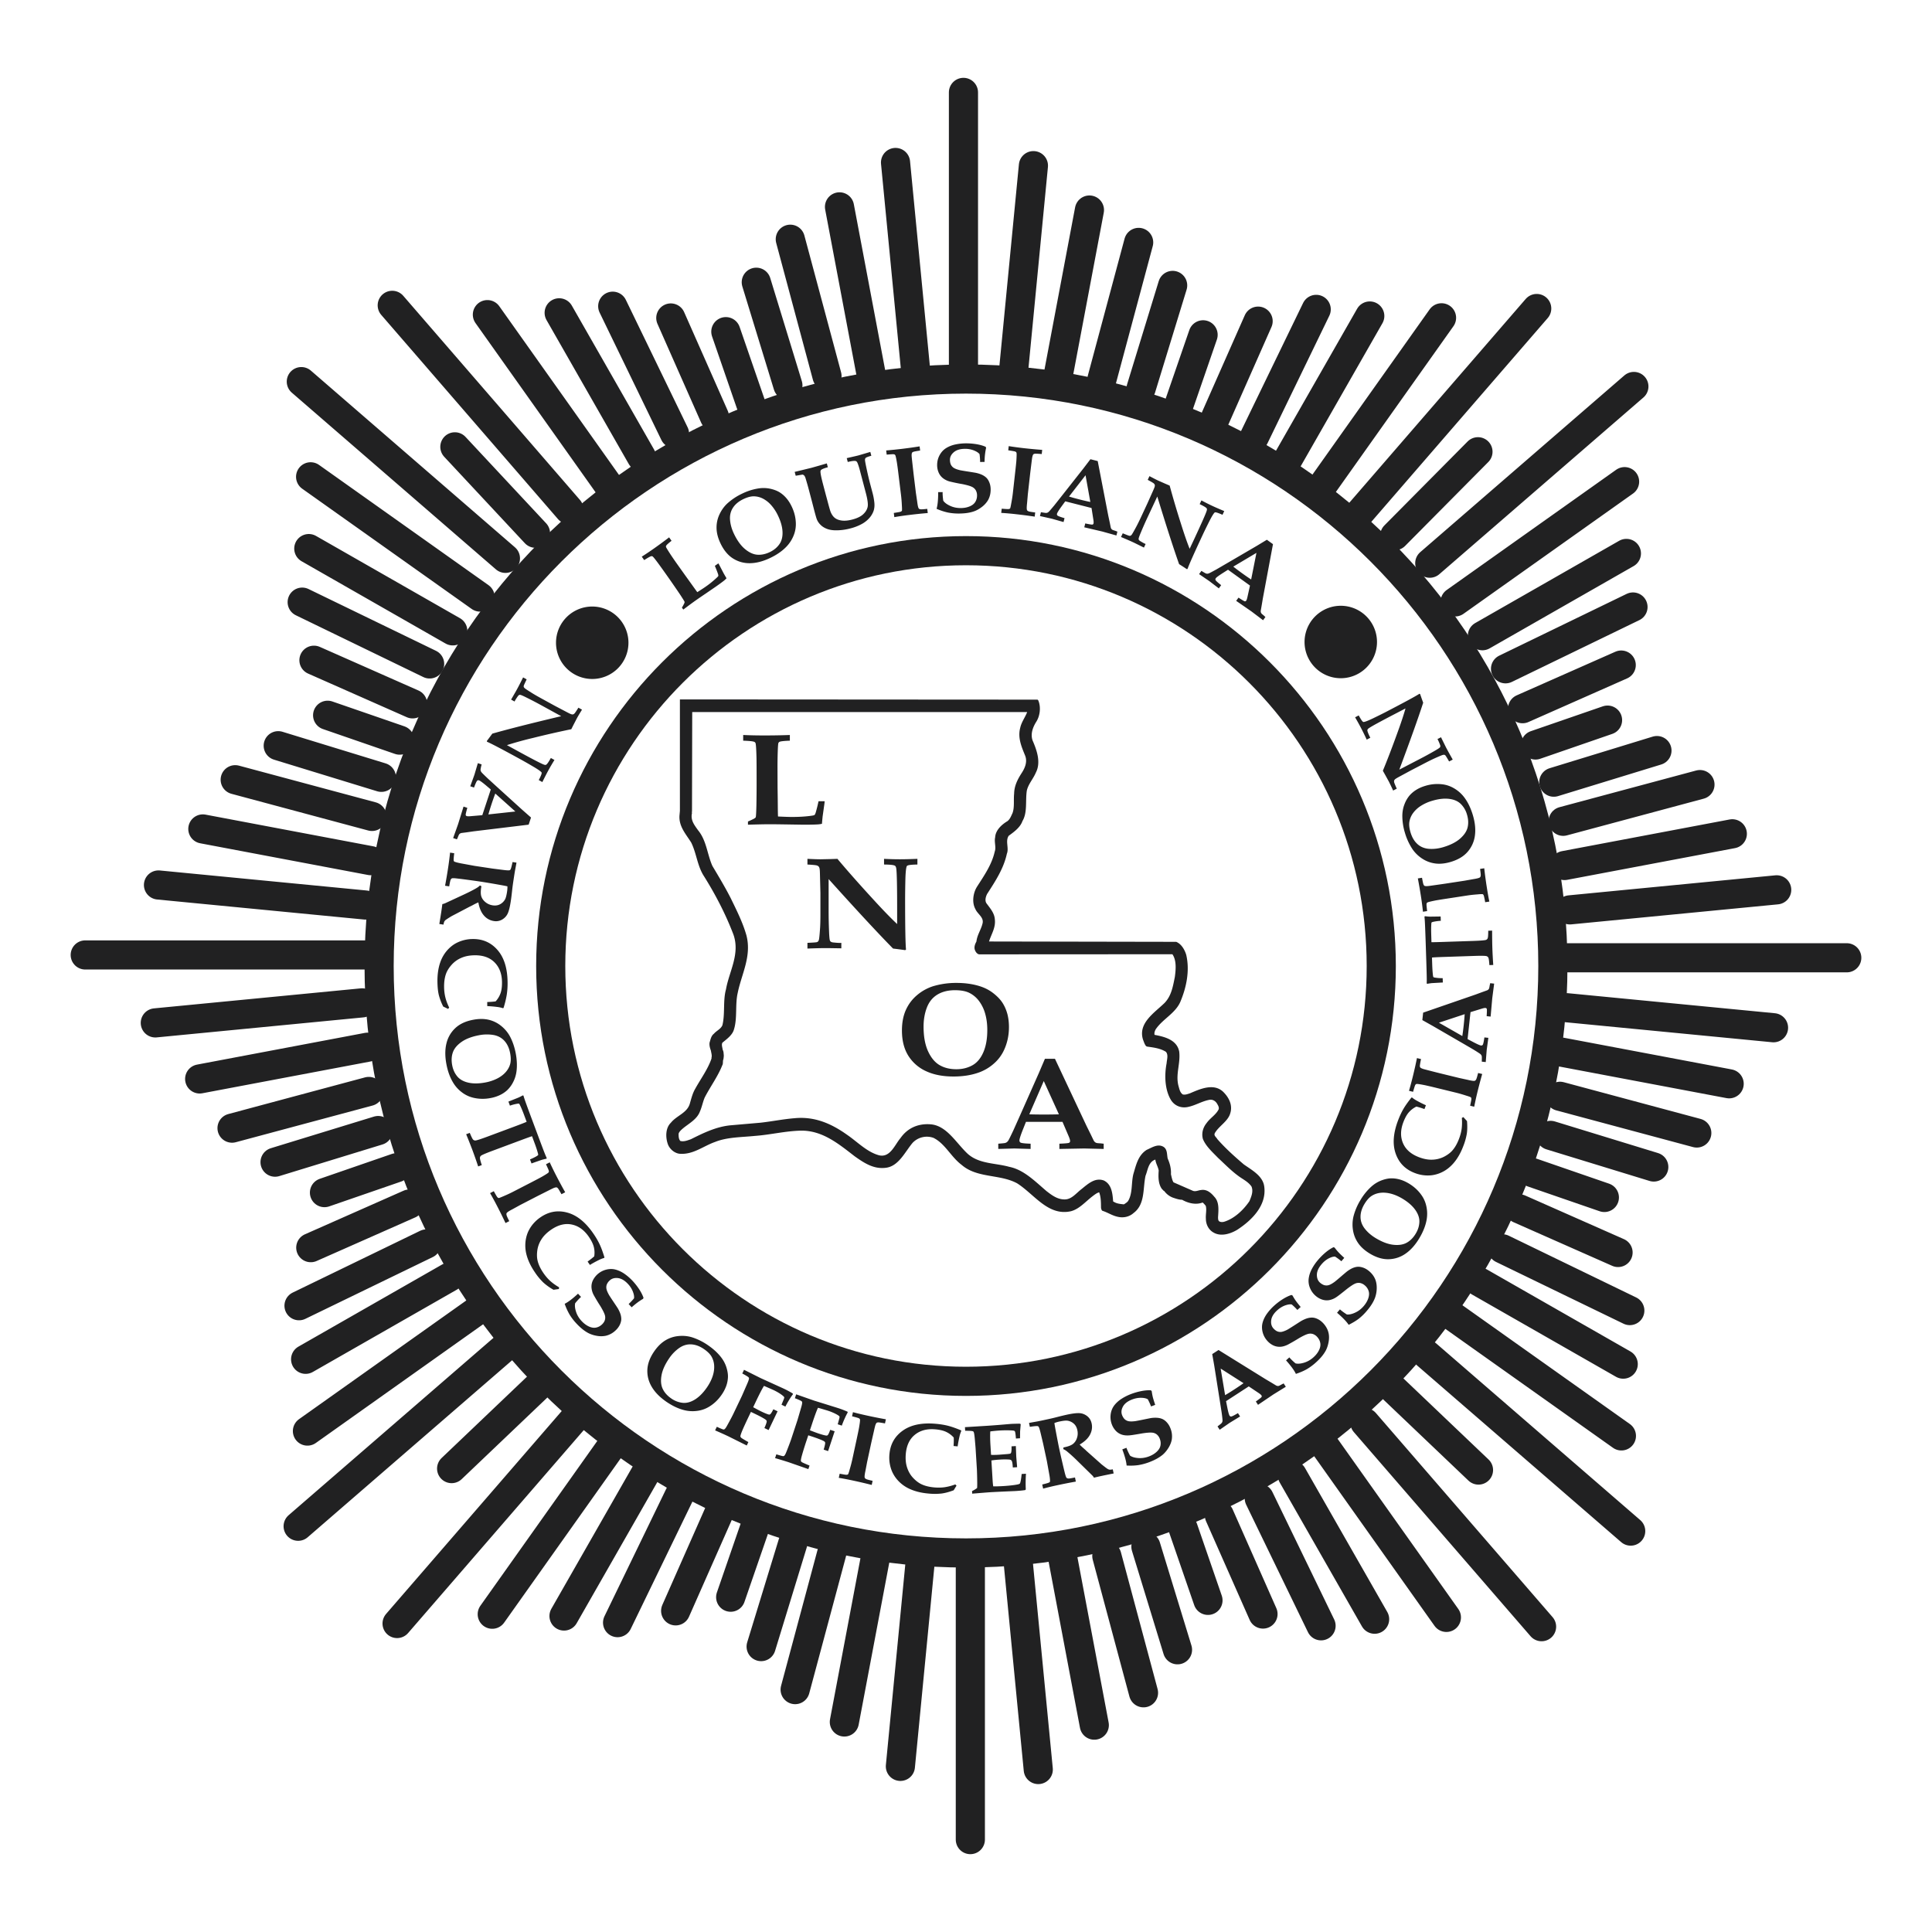
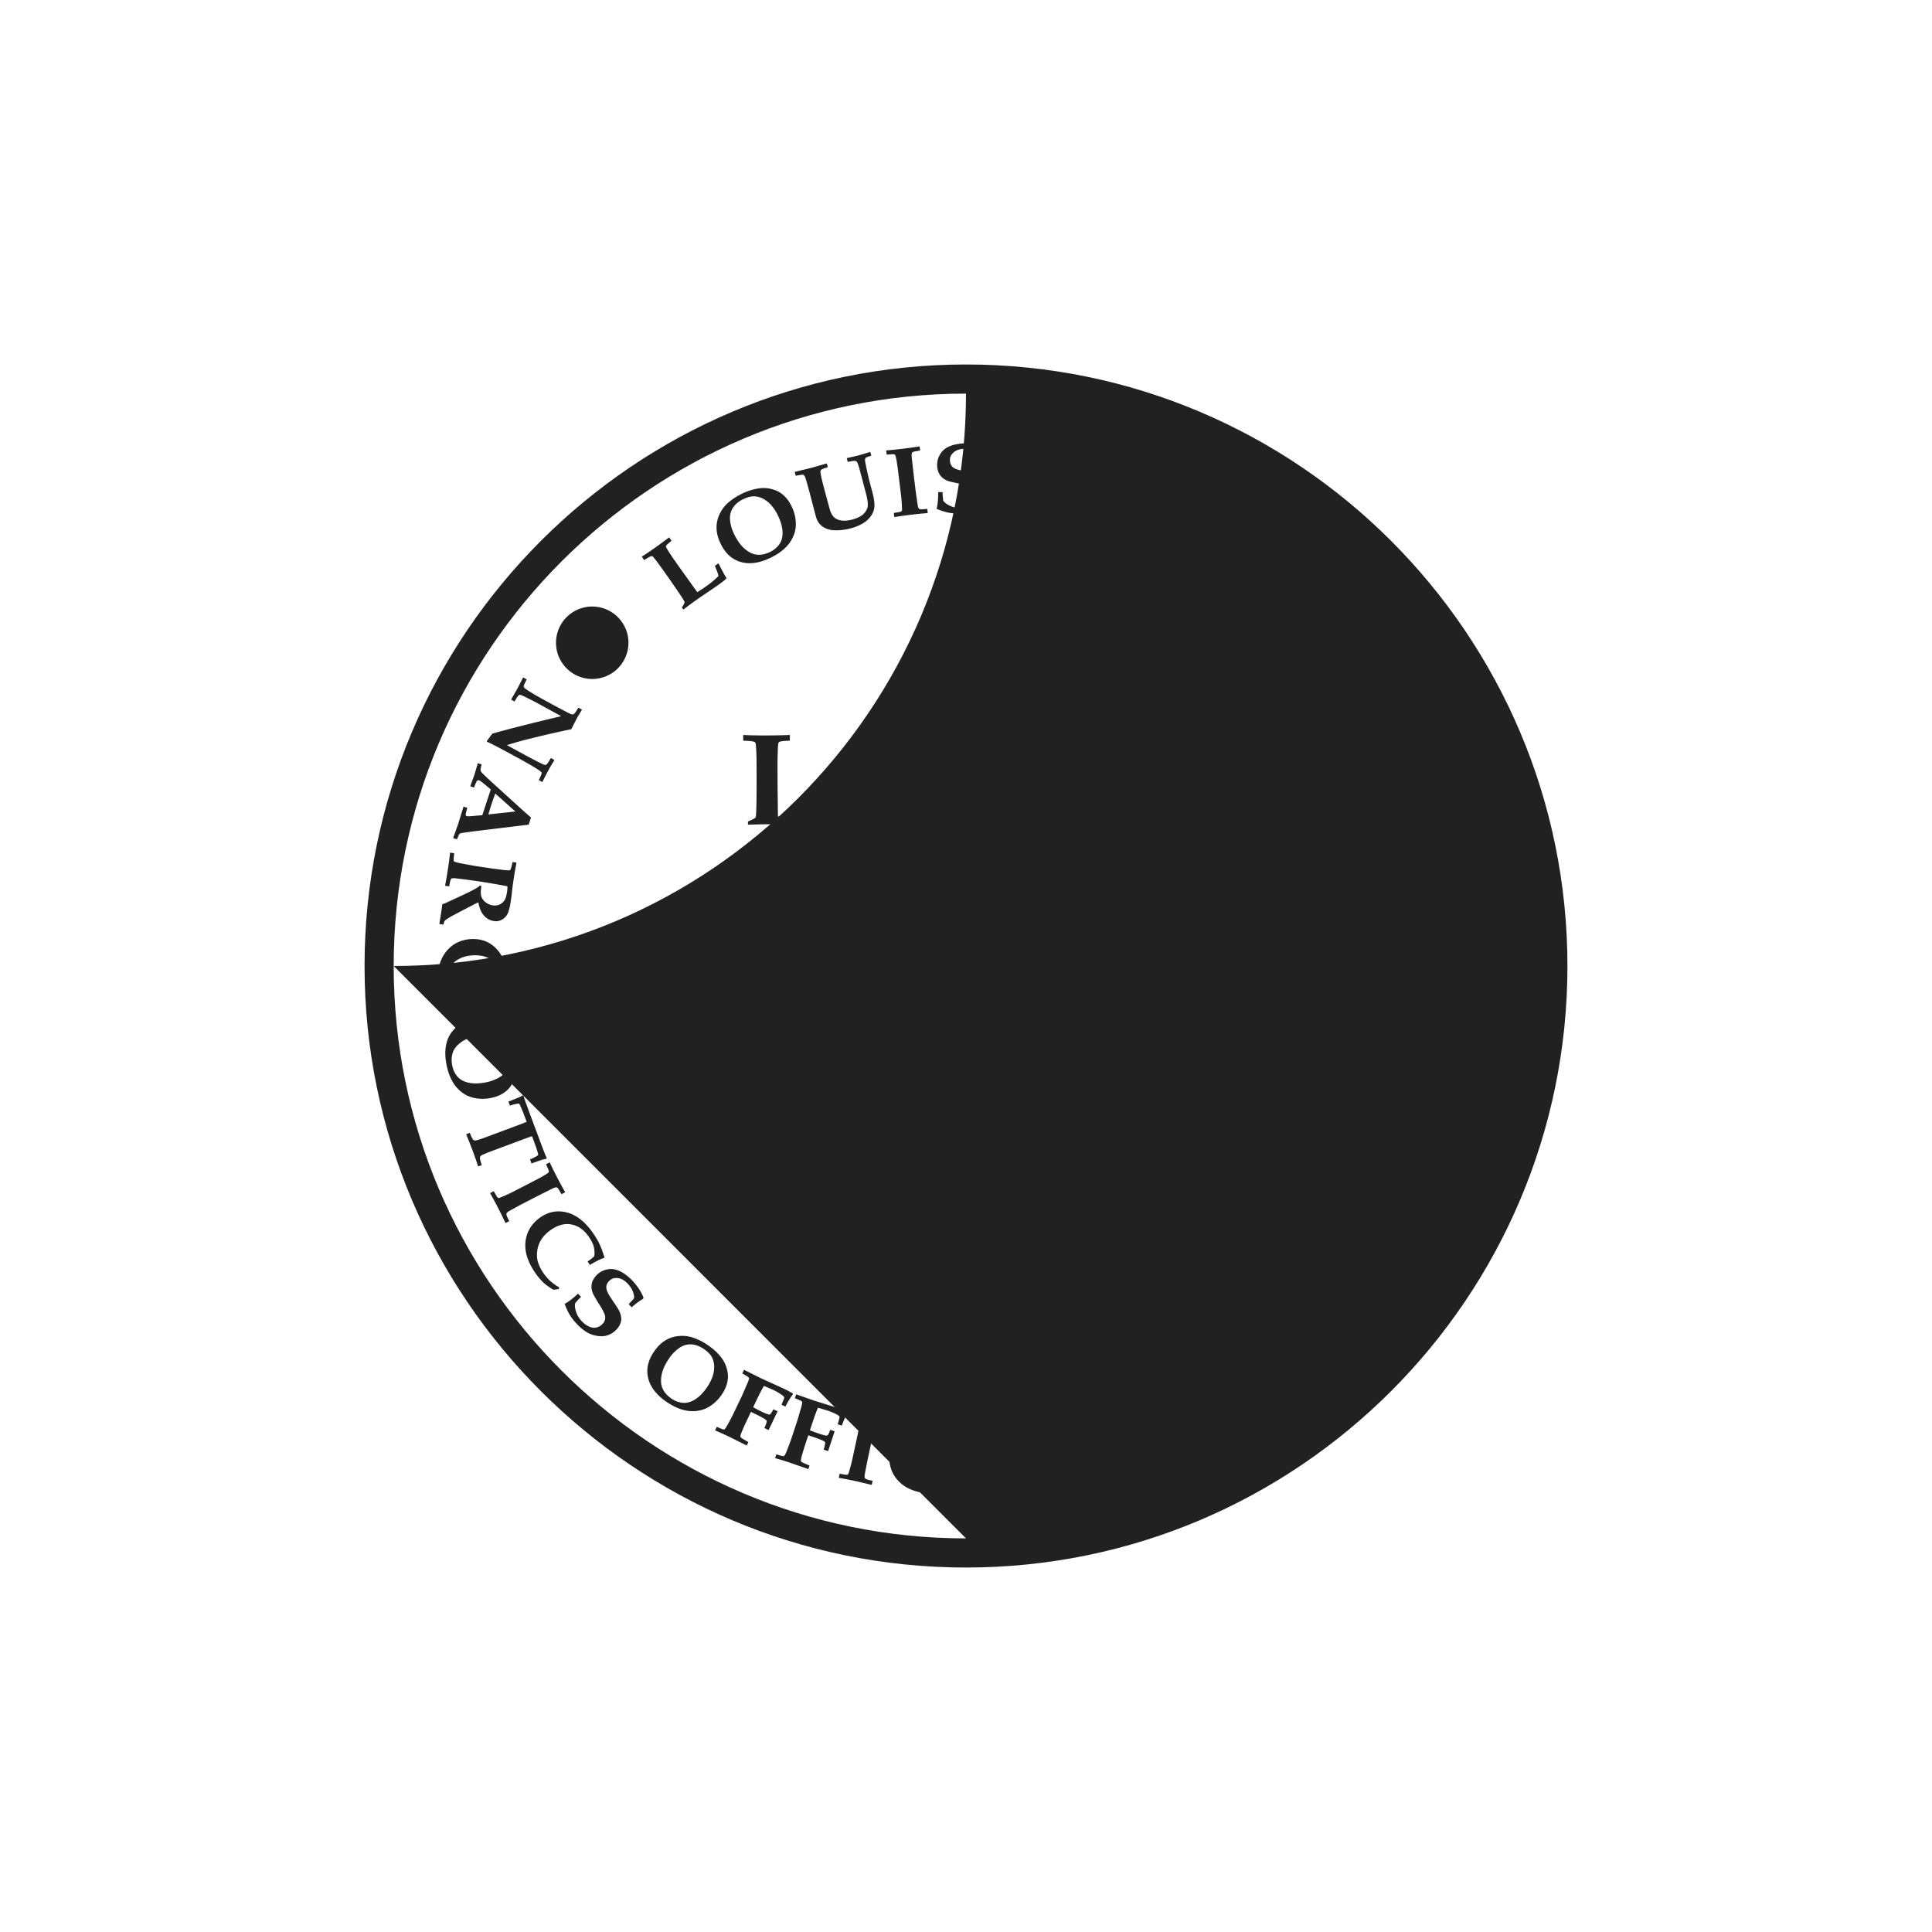
<svg xmlns="http://www.w3.org/2000/svg" width="2500" height="2500" viewBox="0 0 192.756 192.756">
-   <path fill-rule="evenodd" clip-rule="evenodd" fill="#fff" d="M0 0h192.756v192.756H0V0z" />
-   <path d="M96.124 9.219v27.965M83.757 20.639l3.163 16.747m2.427-21.175l1.997 20.64M78.847 23.868l3.662 13.649m-7.055-9.358l3.154 10.292m-6.192-5.362l2.481 7.19m-35.764-9.816l17.63 20.368m-.975-19.621l8.208 14.366M48.627 31.391l11.999 16.912m.506-17.752l6.164 12.717m-.37-11.543l4.352 9.845m37.415-20.615l-3.162 16.748m-2.427-21.176l-1.998 20.641m12.498-12.983l-3.662 13.649m7.054-9.358l-3.154 10.292m6.191-5.363l-2.48 7.19m35.765-9.815l-17.631 20.367m.975-19.62l-8.209 14.366m15.369-14.186L131.826 48.62m-.508-17.753l-6.164 12.718m.369-11.544l-4.35 9.845M96.811 183.537v-27.965m12.367 16.546l-3.162-16.748m-2.428 21.176l-1.998-20.64m12.498 12.984l-3.66-13.649m7.052 9.357l-3.152-10.292m6.192 5.362l-2.48-7.19m35.763 9.816l-17.631-20.366m.974 19.62l-8.209-14.367m15.37 14.186l-11.996-16.913m-.508 17.752l-6.164-12.718m.371 11.544l-4.352-9.845m-37.417 20.615l3.164-16.748m2.427 21.177l1.998-20.642m-12.498 12.984l3.662-13.649m-7.055 9.357l3.152-10.292m-6.191 5.363l2.482-7.19m-35.765 9.816l17.63-20.367m-.975 19.619l8.208-14.366m-15.368 14.187l11.998-16.914m.507 17.753l6.164-12.719m-.37 11.544l4.351-9.844M8.504 95.275h27.961m-16.544 12.371l16.746-3.164m-21.172-2.428l20.637-1.998M23.15 112.555l13.648-3.661m-9.356 7.055l10.29-3.155m-5.36 6.193l7.188-2.482m-9.814 35.769l20.365-17.633m-19.619.976l14.364-8.209m-14.183 15.37l16.91-12m-17.75-.506l12.715-6.165m-11.542.372l9.843-4.353M20.238 82.704l16.746 3.164m-21.172 2.427l20.637 1.998m-12.982-12.5l13.647 3.662M27.759 74.4l10.29 3.154m-5.361-6.192l7.188 2.481m-9.813-35.769l20.364 17.632m-19.618-.974l14.363 8.209M30.99 47.571L47.9 59.569m-17.751.507l12.716 6.165m-11.542-.37l9.843 4.352m143.086 25.335h-27.961m16.543-12.37l-16.744 3.164m21.172 2.427l-20.637 1.999m12.98-12.5l-13.646 3.662m9.355-7.056l-10.291 3.154m5.362-6.192l-7.189 2.482m9.816-35.77L142.648 56.19m19.618-.974l-14.366 8.21m14.186-15.371l-16.912 11.998m17.75.508l-12.717 6.165m11.543-.372l-9.844 4.353m20.612 37.423l-16.746-3.164m21.173-2.428l-20.639-1.998m12.983 12.5l-13.646-3.662m9.355 7.055l-10.291-3.154m5.361 6.193l-7.189-2.481m9.816 35.768l-20.365-17.632m19.619.974l-14.365-8.209m14.184 15.37l-16.91-11.998m17.749-.507l-12.717-6.164m11.544.369l-9.844-4.352m-97.993 17.779l-8.538 8.134m.323-101.941l8.044 8.621m85.545 85.332l8.539 8.133m-.053-101.596l-8.303 8.374" fill="none" stroke="#212122" stroke-width="2.908" stroke-linecap="round" stroke-miterlimit="2.613" />
-   <path d="M96.378 36.364c-33.088 0-60.007 26.922-60.007 60.015 0 33.092 26.919 60.014 60.007 60.014 33.088 0 60.006-26.922 60.006-60.014.001-33.093-26.917-60.015-60.006-60.015zm0 117.121c-31.485 0-57.1-25.618-57.1-57.106 0-31.489 25.615-57.108 57.1-57.108s57.098 25.619 57.098 57.108c.001 31.488-25.613 57.106-57.098 57.106z" fill-rule="evenodd" clip-rule="evenodd" fill="#212122" />
-   <path d="M96.378 53.487c-23.648 0-42.885 19.241-42.885 42.892S72.73 139.27 96.378 139.27c23.647 0 42.885-19.24 42.885-42.891s-19.238-42.892-42.885-42.892zm0 82.873c-22.043 0-39.979-17.936-39.979-39.981 0-22.047 17.935-39.983 39.979-39.983s39.977 17.936 39.977 39.983c0 22.046-17.933 39.981-39.977 39.981z" fill-rule="evenodd" clip-rule="evenodd" fill="#212122" />
-   <path d="M126.131 118.361c-.145-1.057-1.27-1.64-2.037-2.189-.902-.769-1.824-1.593-2.639-2.521-.098-.194-.379-.344-.254-.596.41-.721 1.324-1.179 1.545-1.993.258-.835-.156-1.593-.732-2.154-.957-.872-2.326-.241-3.297.174-.221.067-.453.17-.709.112-.279-.183-.336-.527-.424-.826-.324-1.168.211-2.267.066-3.446-.223-1.193-1.492-1.492-2.459-1.674-.045-.195.021-.378.111-.55.689-1.021 1.936-1.58 2.447-2.715.6-1.41.979-3.105.6-4.722-.156-.515-.488-1.087-1-1.294l-18.674-.034c.221-.723.68-1.364.58-2.211-.045-.643-.479-1.112-.846-1.615-.168-.276-.057-.654.076-.917.812-1.26 1.648-2.521 1.969-4.01.234-.572-.178-1.271.189-1.798.523-.38 1.146-.826 1.369-1.468.512-.859.277-2.027.434-3.036.146-.653.646-1.181.902-1.8.535-1.031.078-2.268-.334-3.218-.223-.677.055-1.352.4-1.891.324-.54.436-1.306.232-1.937-.043-.091-.055-.241-.188-.229l-35.624-.023v11.114l-.043.481c-.068 1.089.645 1.845 1.168 2.681.535 1.077.612 2.348 1.28 3.368 1.169 1.868 2.169 3.804 2.938 5.822.678 1.946-.435 3.677-.746 5.464-.312 1.111-.078 2.45-.357 3.575-.167.39-.577.538-.845.848-.29.229-.334.572-.434.882-.043.287.045.562.133.813.033.24.134.492.045.746H71c-.357 1.075-1.069 2.026-1.626 3.034-.267.448-.39.952-.534 1.445-.244.984-1.312 1.226-1.903 1.959-.545.525-.545 1.443-.312 2.121.167.49.646.903 1.146.974 1.369.124 2.382-.757 3.562-1.171 1.214-.49 2.637-.469 3.984-.606 1.569-.114 3.027-.492 4.619-.526 2.126-.013 3.716 1.306 5.33 2.555.924.653 1.871 1.295 3.072 1.156 1.303-.125 1.936-1.568 2.705-2.485a1.954 1.954 0 0 1 2.091-.505c1.159.572 1.748 1.904 2.805 2.692 1.546 1.353 3.817.906 5.542 1.845 1.713 1.088 3.082 3.288 5.354 2.785.834-.207 1.457-.952 2.158-1.489.211-.16.424-.333.668-.401.188.469.18 1.031.188 1.569.033.104.047.218.135.274.523.161.98.482 1.523.597.559.137 1.158.013 1.58-.366 1.18-.871.924-2.431 1.203-3.726.234-.572.277-1.374.98-1.614.043.391.268.71.334 1.089-.047.653-.047 1.328.311 1.831l.199.208h.035c.234.321.545.55.889.676.289.093.592.206.9.206.582.332 1.359.54 2.049.273.111.094.223.22.312.334.111.4-.023.848.012 1.282 0 .562.266 1.112.777 1.388.736.424 1.684.115 2.338-.275 1.435-.928 2.98-2.431 2.705-4.342zm-1.481 1.488c-.633.929-1.547 1.754-2.537 2.051-.145.035-.322.035-.445-.032-.145-.082-.135-.253-.145-.401.043-.712.145-1.536-.369-2.063-.346-.424-.777-.768-1.324-.676-.268.021-.533.183-.811.08l-1.938-.847c-.143-.229-.189-.539-.256-.804.033-.573-.111-1.088-.324-1.569-.088-.4-.02-.894-.398-1.156-.58-.367-1.18.068-1.693.285-.877.552-1.066 1.537-1.334 2.418-.223.883-.057 1.926-.535 2.704a1.347 1.347 0 0 1-.178.172l-.021-.011c-.055.091-.145.104-.211.16-.289-.035-.658-.057-.934-.217l-.137-.07c-.064-.812-.145-1.718-.934-2.097-.891-.32-1.592.355-2.236.871-.523.401-.957.997-1.625 1.019-.734.023-1.301-.401-1.848-.824-1.17-.997-2.281-2.143-3.729-2.428-1.402-.391-2.994-.275-4.138-1.296-1.159-1.077-2.092-2.829-3.718-2.946-1.202-.09-2.269.346-2.992 1.377-.569.665-1.014 1.959-2.116 1.72-1.223-.321-2.169-1.342-3.227-2.062-1.536-1.092-3.216-1.846-5.242-1.641-1.146.093-2.249.321-3.383.447l-3.027.263c-1.425.149-2.682.769-3.918 1.387-.333.113-.678.264-1.046.173-.177-.185-.177-.471-.177-.722.054-.196.232-.355.389-.494.601-.516 1.436-.917 1.735-1.718.201-.447.29-.951.479-1.399.556-1.087 1.313-2.096 1.758-3.23.102-.16.022-.411.112-.596.021-.172.055-.342.021-.516a.975.975 0 0 0-.101-.445c-.022-.219-.133-.481-.022-.688.446-.368 1.015-.769 1.158-1.342.345-1.111.1-2.476.368-3.621.379-1.878 1.413-3.665.868-5.751-.368-1.294-.979-2.497-1.569-3.712-.556-1.087-1.19-2.143-1.825-3.208-.522-1.168-.579-2.533-1.434-3.564-.346-.492-.747-.974-.612-1.65.022-.057-.023-.149.011-.216l.022-9.923h33.419c-.201.527-.568.997-.691 1.558-.277 1.019.146 1.948.49 2.795.244.631-.033 1.25-.355 1.742-.4.618-.734 1.271-.746 2.051-.068.642.055 1.363-.166 1.949-.135.274-.234.583-.502.791-.578.344-1.189.904-1.225 1.616-.111.49.123.973-.045 1.431-.289 1.283-1.045 2.371-1.758 3.482-.389.608-.544 1.571-.166 2.247.211.505.891.825.701 1.467-.154.609-.535 1.124-.6 1.765-.125.229-.248.514-.168.8.066.207.211.437.434.481l19.285-.011c.424.607.346 1.523.244 2.269-.189.927-.334 1.868-1.023 2.589-1.012.986-2.658 2.005-2.158 3.644.09.229.154.47.311.664l.102.048c.654.09 1.314.171 1.869.515.279.297.1.791.078 1.145-.234 1.216-.178 2.637.424 3.654.389.632 1.09.873 1.791.689.701-.16 1.312-.55 2.037-.689.334-.067.633.106.801.415.088.147.189.321.145.515-.258.551-.846.87-1.201 1.376-.357.434-.535 1.008-.379 1.591.289.724.936 1.296 1.514 1.892.656.607 1.289 1.261 1.99 1.776.445.344.98.571 1.338 1.066.222.489-.014 1.038-.202 1.485z" fill-rule="evenodd" clip-rule="evenodd" fill="#212122" />
+   <path d="M96.378 36.364c-33.088 0-60.007 26.922-60.007 60.015 0 33.092 26.919 60.014 60.007 60.014 33.088 0 60.006-26.922 60.006-60.014.001-33.093-26.917-60.015-60.006-60.015zm0 117.121c-31.485 0-57.1-25.618-57.1-57.106 0-31.489 25.615-57.108 57.1-57.108c.001 31.488-25.613 57.106-57.098 57.106z" fill-rule="evenodd" clip-rule="evenodd" fill="#212122" />
  <path d="M74.624 82.281v-.321c.129-.049.31-.131.543-.249a.745.745 0 0 0 .201-.132.12.12 0 0 0 .037-.066c.025-.107.045-.488.061-1.142a112.5 112.5 0 0 0 .021-2.358c0-1.352-.004-2.184-.014-2.497-.021-.806-.052-1.265-.096-1.377a.204.204 0 0 0-.11-.117c-.111-.063-.485-.104-1.119-.124v-.568c.621.031 1.33.046 2.127.046.889 0 1.732-.015 2.529-.046v.568c-.559.021-.901.057-1.024.11a.257.257 0 0 0-.119.127c-.025.057-.046.319-.063.788a46.105 46.105 0 0 0-.026 1.779l.006 1.853c.01.611.019 1.216.023 1.816s.013.964.022 1.091c.667.031 1.121.046 1.362.046.734 0 1.375-.039 1.92-.114.198-.025.317-.052.355-.082.039-.029.079-.108.123-.237.096-.33.191-.71.283-1.134h.613c-.014.123-.022.193-.022.213l-.183 1.301c-.041.406-.062.651-.067.735a2.497 2.497 0 0 1-.423.062c-.298.019-.759.028-1.383.028-.087 0-.659-.008-1.718-.026-.804-.012-1.363-.019-1.68-.019-.479.001-1.204.015-2.179.046zM80.559 94.068c.549-.023.863-.047.942-.069a.325.325 0 0 0 .129-.084.504.504 0 0 0 .087-.229c.031-.164.067-.555.107-1.173.02-.35.029-.807.029-1.37v-2.045l-.046-1.85c-.004-.309-.019-.509-.041-.601a.435.435 0 0 0-.101-.208.475.475 0 0 0-.218-.104c-.103-.026-.398-.052-.889-.081v-.567c.598.03 1.037.044 1.32.044l1.022-.022.65-.022c.963 1.148 2.13 2.47 3.502 3.965.986 1.083 1.806 1.93 2.456 2.54V90.72c0-2.287-.028-3.632-.084-4.039-.019-.154-.061-.254-.126-.3-.108-.08-.473-.122-1.097-.127v-.567c.571.03 1.095.044 1.571.044.454 0 1.041-.014 1.758-.044v.567c-.562.01-.896.047-1.002.112a.151.151 0 0 0-.076.098c-.068.21-.111.695-.126 1.454a95.322 95.322 0 0 0-.023 1.676c0 2.83.031 4.544.09 5.147l-.09.055c-.394-.057-.795-.11-1.203-.158-1.511-1.537-3.654-3.849-6.428-6.932v3.171c0 .658.014 1.345.044 2.059.019.495.047.792.085.895.019.052.05.093.095.126a.516.516 0 0 0 .235.071c.305.033.527.048.668.048.028 0 .075-.001.141-.007v.545c-.891-.014-1.399-.022-1.521-.022-.458 0-1.079.015-1.861.046v-.57h.001zM89.987 102.809c0-.783.13-1.465.391-2.043.26-.58.631-1.071 1.113-1.478a4.68 4.68 0 0 1 1.576-.884 7.972 7.972 0 0 1 2.377-.338c.853 0 1.627.11 2.321.331.516.164.973.403 1.367.718.396.314.699.636.904.964.207.329.361.689.469 1.084.104.394.158.828.158 1.301 0 .803-.154 1.546-.459 2.23a3.995 3.995 0 0 1-.988 1.369c-.432.396-.926.7-1.479.912-.76.285-1.627.428-2.603.428-1.055 0-1.962-.173-2.718-.521a4.068 4.068 0 0 1-1.784-1.537c-.429-.678-.645-1.522-.645-2.536zm2.158-.387c0 .994.15 1.816.451 2.469.301.651.687 1.112 1.156 1.381.471.271 1.025.405 1.665.405.592 0 1.122-.13 1.59-.387.467-.258.834-.69 1.1-1.301s.396-1.351.396-2.224c0-.594-.07-1.14-.213-1.634a3.822 3.822 0 0 0-.619-1.267 2.71 2.71 0 0 0-.948-.798c-.363-.183-.847-.273-1.448-.273-.686 0-1.271.146-1.752.439-.481.292-.832.725-1.05 1.297s-.328 1.204-.328 1.893zM99.598 114.629v-.523c.379-.028.604-.052.676-.069a.537.537 0 0 0 .188-.089.732.732 0 0 0 .158-.188c.053-.088.213-.412.48-.977.121-.267.354-.791.701-1.568l1.834-4.133.619-1.449h.998l3.145 6.686.436.881.281.584a.658.658 0 0 0 .135.168c.043.033.09.059.145.078s.191.033.412.042c.07.011.172.021.309.035v.523l-1.953-.046-2.467.046v-.523c.566-.022.887-.052.959-.086a.182.182 0 0 0 .109-.178c0-.107-.055-.281-.16-.523l-.598-1.394h-3.643l-.303.76c-.232.584-.35.949-.35 1.094 0 .097.037.17.111.216.111.056.445.093 1.004.111v.523l-1.619-.046-1.607.045zm3.095-3.453c.441.015.941.021 1.502.021.541 0 1.025-.007 1.453-.021l-1.51-3.321-1.445 3.321zM52.546 67.78c-.182.373-.281.588-.294.649a.226.226 0 0 0 .009.116c.011.036.052.083.12.142.099.077.345.238.742.485.224.139.522.31.893.513l1.351.741 1.234.648c.204.108.342.171.411.189.07.019.128.022.173.009s.095-.048.148-.106c.055-.059.179-.246.375-.56l.359.196c-.233.379-.401.661-.501.844l-.351.676-.217.432a94.352 94.352 0 0 0-3.868.882 34.787 34.787 0 0 0-2.553.706l.969.531c1.507.826 2.404 1.292 2.692 1.402.108.044.189.053.244.026.092-.042.25-.269.477-.676l.359.197c-.226.365-.424.704-.596 1.017-.166.303-.37.699-.611 1.188l-.359-.198c.198-.377.295-.614.291-.707a.111.111 0 0 0-.037-.087c-.112-.121-.415-.326-.908-.612a46.204 46.204 0 0 0-1.093-.625c-1.864-1.021-3.006-1.621-3.424-1.797l-.003-.08c.18-.236.36-.479.54-.725 1.555-.444 3.846-1.024 6.872-1.743l-2.09-1.145a36.055 36.055 0 0 0-1.373-.713c-.333-.167-.539-.257-.62-.269-.042-.007-.081 0-.118.018s-.081.061-.131.129a5.415 5.415 0 0 0-.273.422c-.01.018-.024.049-.044.095l-.349-.191c.334-.578.523-.906.565-.986.164-.298.375-.707.633-1.228l.356.195zM47.676 76.141l.377.125a4.844 4.844 0 0 0-.109.498.418.418 0 0 0 .02.153.547.547 0 0 0 .098.157c.048.059.242.25.579.571l.949.868 2.505 2.272.885.78-.236.711-5.486.665-.727.104-.48.062a.479.479 0 0 0-.151.054.373.373 0 0 0-.089.084 1.543 1.543 0 0 0-.127.283l-.097.212-.378-.125.491-1.378.547-1.764.378.125c-.118.409-.171.643-.162.702.006.061.04.101.101.12.077.026.213.029.412.009l1.143-.098.847-2.566-.473-.4c-.365-.305-.598-.475-.701-.509-.07-.022-.131-.013-.182.029-.066.067-.171.297-.316.688l-.377-.125.414-1.145.345-1.162zm1.739 3.03a25.875 25.875 0 0 0-.689 2.084l2.692-.291-2.003-1.793zM51.137 86.006l.393.059c-.012.08-.063.356-.153.829-.04.231-.09.561-.155.988-.055.365-.097.678-.125.94-.046.434-.09.791-.133 1.072-.082.545-.179.948-.291 1.208s-.293.469-.546.626a1.227 1.227 0 0 1-.861.163 1.604 1.604 0 0 1-.981-.546c-.274-.309-.461-.746-.559-1.314a6.07 6.07 0 0 0-.479.23 5.109 5.109 0 0 1-.395.201l-1.22.641-.529.276a9.132 9.132 0 0 0-.626.395.575.575 0 0 0-.142.155c-.03.051-.06.158-.088.321l-.415-.063c.087-.532.149-.919.186-1.159.042-.278.08-.554.114-.829.072-.007.167-.035.285-.085l1.848-.858c.529-.246.947-.46 1.255-.64.156-.091.277-.182.362-.275l.147.081c-.074.415-.08.734-.023.959.059.225.192.427.402.607.209.181.458.292.746.338.292.043.545.003.761-.121.215-.123.379-.292.489-.505.07-.138.134-.394.19-.768.024-.167.035-.332.031-.5-.112-.03-.365-.079-.761-.15a91.24 91.24 0 0 0-1.79-.303 96.543 96.543 0 0 0-1.515-.213 45.017 45.017 0 0 0-1.115-.137c-.179-.018-.297-.015-.354.004a.22.22 0 0 0-.078.058.439.439 0 0 0-.075.143 5.302 5.302 0 0 0-.117.599l-.415-.062c.111-.59.213-1.188.305-1.796.082-.542.146-1.045.193-1.509l.415.062c-.049.396-.066.632-.054.709.001.042.011.074.032.097a.298.298 0 0 0 .125.064c.122.042.306.088.554.137l1.375.253 1.76.265 1.003.128c.396.053.637.067.722.045a.175.175 0 0 0 .091-.067c.053-.075.121-.327.211-.753zM44.708 100.659l-.487-.235a5.632 5.632 0 0 1-.446-1.174c-.081-.349-.124-.783-.132-1.305-.008-.742.09-1.4.297-1.975a3.6 3.6 0 0 1 .671-1.149c.281-.315.585-.559.913-.731a3.572 3.572 0 0 1 1.636-.403c1.008-.013 1.835.354 2.483 1.101.647.746.98 1.808.998 3.185a7.56 7.56 0 0 1-.082 1.275 9.749 9.749 0 0 1-.32 1.314l-.063.027a2.706 2.706 0 0 0-.56-.123 10.35 10.35 0 0 0-1.001-.085l-.005-.408c.351-.012.631-.035.84-.067.217-.237.378-.503.484-.796.107-.295.156-.668.151-1.122-.01-.822-.255-1.477-.736-1.965-.481-.487-1.147-.725-1.997-.714-.516.006-.965.095-1.347.266a2.716 2.716 0 0 0-.942.677c-.248.278-.428.56-.541.841-.149.383-.221.847-.214 1.388.004.357.046.694.122 1.012.075.317.204.663.384 1.034l-.106.132zM47.204 101.744c.576-.11 1.096-.109 1.56.001a3.08 3.08 0 0 1 1.242.615c.367.299.656.644.869 1.037.268.502.461 1.07.582 1.701.118.629.144 1.214.079 1.755-.05.402-.162.771-.338 1.105a2.952 2.952 0 0 1-.584.8 2.933 2.933 0 0 1-.733.495 3.698 3.698 0 0 1-.936.299 4.072 4.072 0 0 1-1.705-.026 3.007 3.007 0 0 1-1.146-.536 3.397 3.397 0 0 1-.877-.964c-.317-.519-.543-1.137-.679-1.854-.146-.778-.146-1.469.005-2.074a3.032 3.032 0 0 1 .884-1.525c.438-.412 1.031-.689 1.777-.829zm.586 1.541c-.731.139-1.316.363-1.753.675-.439.311-.725.658-.857 1.04-.133.383-.155.809-.066 1.277.082.435.25.806.504 1.113.255.308.625.515 1.11.625.486.11 1.049.104 1.692-.017a4.369 4.369 0 0 0 1.173-.386c.344-.174.625-.384.846-.63.22-.244.371-.513.456-.807.084-.293.085-.66.001-1.101-.095-.504-.284-.912-.567-1.225-.281-.312-.65-.509-1.101-.59a4.085 4.085 0 0 0-1.438.026zM46.508 113.163l.361-.135c.161.389.271.613.335.674a.31.31 0 0 0 .235.084c.142-.013.536-.141 1.185-.382l2.692-1.003c.734-.273 1.141-.434 1.226-.48l-.263-.705c-.132-.354-.26-.662-.383-.921-.051-.105-.084-.163-.104-.175-.028-.015-.089-.015-.18 0-.229.036-.473.1-.737.19l-.15-.404c.61-.242.954-.38 1.027-.411.129-.06.266-.129.412-.21l.061.027c.046.158.099.325.162.501.098.284.297.829.597 1.634l.742 1.988c.309.827.517 1.379.629 1.656.059.149.122.299.192.45l-.026.065a5.01 5.01 0 0 0-.504.125 65.81 65.81 0 0 0-.989.347l-.15-.404c.231-.094.448-.198.648-.315.1-.06.155-.104.17-.136a.448.448 0 0 0-.031-.169c-.073-.28-.181-.609-.322-.987l-.263-.707c-.108.03-.522.179-1.239.446l-2.691 1.003c-.648.242-1.032.404-1.151.49a.29.29 0 0 0-.116.211c-.01.089.052.334.185.732l-.361.134a50.845 50.845 0 0 0-.567-1.618 52.794 52.794 0 0 0-.632-1.595zM56.39 118.953l-.373.193c-.177-.318-.287-.505-.331-.56s-.082-.09-.113-.105a.18.18 0 0 0-.099-.018.998.998 0 0 0-.3.096c-.078.033-.217.103-.42.205l-1.139.573-1.712.884-.772.424c-.293.15-.475.264-.546.342a.183.183 0 0 0-.059.109.477.477 0 0 0 .022.168c.019.07.105.261.261.569l-.374.192a47.74 47.74 0 0 0-.815-1.653c-.259-.504-.503-.95-.726-1.334l.372-.192c.181.323.286.509.322.554.047.062.085.097.116.111s.062.018.094.009c.036-.007.174-.062.417-.167.354-.148.676-.299.966-.448l1.784-.919c.564-.292.927-.483 1.085-.572.351-.201.565-.337.644-.405a.204.204 0 0 0 .063-.09c.01-.031.007-.077-.011-.14-.015-.062-.106-.269-.272-.62l.373-.193c.185.406.408.864.672 1.376.297.573.587 1.111.871 1.611zM55.76 128.606l-.536.074a5.528 5.528 0 0 1-1.022-.729 6.08 6.08 0 0 1-.833-1.01c-.42-.612-.704-1.215-.851-1.807a3.588 3.588 0 0 1-.08-1.328c.058-.418.176-.789.354-1.116.269-.494.648-.91 1.135-1.243.831-.571 1.723-.727 2.676-.465.954.26 1.821.958 2.599 2.094.268.39.48.758.641 1.105.161.347.314.771.464 1.271l-.037.057a2.69 2.69 0 0 0-.535.211c-.325.16-.618.321-.879.484l-.231-.337c.285-.206.507-.379.662-.523a2.369 2.369 0 0 0-.04-.931c-.076-.303-.242-.642-.499-1.017-.465-.678-1.033-1.086-1.704-1.225-.67-.138-1.356.035-2.057.516-.425.293-.75.615-.971.969a2.723 2.723 0 0 0-.407 1.087c-.051.369-.046.702.018.999.089.402.286.827.593 1.273.202.294.423.552.663.773s.538.437.896.646l-.019.172zM63.022 130.428l-.302-.323c.264-.256.442-.447.536-.572.029-.176-.01-.398-.112-.666a2.374 2.374 0 0 0-.495-.77c-.324-.348-.657-.541-.994-.582-.338-.04-.615.039-.828.238a1.083 1.083 0 0 0-.3.437.828.828 0 0 0-.012.442c.037.153.122.349.257.585.109.175.267.415.472.72.205.303.336.502.395.596.145.252.241.475.292.667.049.192.065.37.046.529a1.533 1.533 0 0 1-.168.504 1.883 1.883 0 0 1-.393.503 2.093 2.093 0 0 1-.98.535 2.382 2.382 0 0 1-.865.009 2.937 2.937 0 0 1-.844-.264c-.397-.204-.797-.522-1.199-.952a5.404 5.404 0 0 1-.706-.916 6.265 6.265 0 0 1-.484-1.067c.343-.169.786-.505 1.332-1.011l.302.324c-.171.15-.367.359-.586.627-.053.231-.024.517.086.854.109.339.295.646.555.926.228.244.47.424.726.542.256.117.494.154.713.11.219-.043.416-.147.591-.311.146-.137.243-.284.292-.443a.855.855 0 0 0-.011-.519c-.057-.187-.201-.473-.432-.86a17.9 17.9 0 0 1-.661-1.096 1.878 1.878 0 0 1-.232-.778 1.45 1.45 0 0 1 .131-.688 2.039 2.039 0 0 1 1.324-1.083c.334-.086.653-.087.959-.003s.602.225.888.424c.284.2.55.431.793.691.254.272.477.558.671.854.193.297.335.579.426.845l-.053.105c-.187.107-.36.221-.521.339a8.777 8.777 0 0 0-.609.498zM65.264 134.835c.333-.484.702-.85 1.108-1.098a3.05 3.05 0 0 1 1.315-.439c.47-.047.919-.006 1.348.122a5.985 5.985 0 0 1 1.61.8c.527.362.958.757 1.292 1.188.249.32.429.662.54 1.024.112.361.162.688.15.978a2.945 2.945 0 0 1-.171.868 3.784 3.784 0 0 1-.455.872c-.339.496-.75.89-1.229 1.184a3.006 3.006 0 0 1-1.19.426 3.451 3.451 0 0 1-1.3-.064c-.591-.145-1.187-.425-1.791-.838-.65-.447-1.135-.938-1.455-1.475-.321-.535-.471-1.104-.449-1.705s.247-1.217.677-1.843zm1.502.681c-.421.613-.677 1.186-.769 1.716-.091.529-.05.977.125 1.341.175.366.458.684.852.953a2.42 2.42 0 0 0 1.144.435c.396.038.807-.075 1.229-.339.421-.265.818-.666 1.188-1.205.252-.368.439-.734.562-1.101.121-.366.172-.713.156-1.042a2.054 2.054 0 0 0-.245-.895c-.146-.267-.405-.527-.775-.782-.423-.289-.844-.445-1.265-.468-.42-.023-.82.096-1.197.356a3.97 3.97 0 0 0-1.005 1.031zM76.684 142.678l-.419-.201c.163-.366.24-.595.23-.688-.003-.048-.046-.104-.127-.166-.214-.146-.573-.339-1.073-.577a94.913 94.913 0 0 0-.375-.181l-.229.48c-.327.686-.547 1.169-.662 1.453s-.167.457-.158.52c.007.043.035.085.084.131.048.044.285.188.71.43l-.161.339-1.857-.925a42.517 42.517 0 0 0-1.301-.584l.172-.358c.369.169.587.259.654.267.033.004.064 0 .094-.014.045-.022.104-.087.175-.195.042-.062.153-.265.338-.605.185-.342.313-.589.385-.74l.854-1.789c.02-.041.199-.451.537-1.229.1-.226.156-.39.172-.495a.16.16 0 0 0-.012-.094.422.422 0 0 0-.114-.109 6.118 6.118 0 0 0-.544-.314l.176-.369 1.671.836 2.304 1.049c.32.153.615.312.886.477l.014.082a6.327 6.327 0 0 0-.39.583c-.146.24-.266.456-.359.644l-.389-.188c.032-.068.097-.227.196-.472a.96.96 0 0 0 .08-.24c.001-.027-.006-.048-.023-.063-.039-.061-.154-.157-.344-.289a5.343 5.343 0 0 0-.699-.395 58.136 58.136 0 0 0-.957-.419c-.172.27-.437.779-.794 1.529l-.285.599c.39.212.655.352.796.419.406.194.672.299.795.315.047.007.092-.014.137-.058.062-.059.158-.216.287-.47l.421.201c-.235.488-.533 1.113-.896 1.873zM82.62 144.775l-.442-.146c.117-.383.164-.621.145-.713-.011-.048-.061-.097-.149-.148-.231-.118-.61-.263-1.137-.438l-.394-.13-.168.504a30.135 30.135 0 0 0-.474 1.525c-.079.295-.109.474-.093.535.014.04.046.08.1.118.055.037.307.151.76.338l-.118.354-1.959-.684a42.258 42.258 0 0 0-1.361-.414l.125-.379c.387.121.614.183.682.183a.179.179 0 0 0 .092-.025c.042-.026.091-.098.149-.216.033-.066.12-.281.259-.643.14-.362.236-.623.29-.782l.621-1.883c.016-.043.141-.472.379-1.288.07-.234.106-.405.107-.512a.146.146 0 0 0-.023-.091.396.396 0 0 0-.126-.095 6.242 6.242 0 0 0-.579-.245l.127-.388 1.764.619 2.417.753c.336.11.648.23.939.36l.023.079c-.094.161-.199.37-.312.627a8.39 8.39 0 0 0-.276.684l-.41-.135c.024-.073.069-.238.136-.494a.965.965 0 0 0 .049-.249.076.076 0 0 0-.03-.059c-.048-.057-.173-.138-.379-.244a5.337 5.337 0 0 0-.742-.304c-.057-.02-.215-.066-.473-.143a24.902 24.902 0 0 0-.529-.153c-.136.29-.334.828-.595 1.617l-.209.631c.415.16.696.266.843.314.428.141.704.212.828.213.048.001.09-.023.129-.074.055-.066.13-.233.226-.501l.442.146-.654 1.976zM88.384 141.604l-.088.41c-.358-.066-.572-.101-.642-.101a.397.397 0 0 0-.155.021.158.158 0 0 0-.074.063.987.987 0 0 0-.118.294c-.022.08-.059.231-.108.455a363.48 363.48 0 0 0-.282 1.242l-.406 1.884-.164.865c-.069.322-.097.535-.083.639.003.048.02.086.047.116a.485.485 0 0 0 .144.09c.067.031.268.085.605.16l-.088.41a48.861 48.861 0 0 0-1.794-.421 30.523 30.523 0 0 0-1.493-.288l.09-.41c.364.067.574.103.632.104a.363.363 0 0 0 .16-.019.14.14 0 0 0 .066-.066 3.97 3.97 0 0 0 .136-.428 14.9 14.9 0 0 0 .269-1.031l.423-1.962c.134-.621.216-1.021.248-1.201.068-.398.1-.65.096-.754a.202.202 0 0 0-.028-.106.273.273 0 0 0-.115-.082c-.058-.027-.275-.089-.652-.184l.089-.411c.43.116.927.234 1.488.356.631.137 1.231.255 1.797.355zM95.432 148.222l-.282.462c-.454.17-.858.279-1.213.325a6.18 6.18 0 0 1-1.311.001c-.739-.064-1.384-.229-1.934-.49a3.572 3.572 0 0 1-1.077-.783 3.283 3.283 0 0 1-.637-.981 3.566 3.566 0 0 1-.239-1.667c.087-1.006.535-1.793 1.342-2.363.807-.569 1.897-.795 3.269-.675.47.041.891.11 1.26.206.37.098.795.248 1.276.451l.021.064a2.873 2.873 0 0 0-.177.546c-.083.354-.144.684-.185.987l-.407-.036c.023-.351.028-.631.017-.842a2.38 2.38 0 0 0-.744-.561c-.281-.135-.649-.223-1.102-.261-.819-.072-1.495.107-2.028.538-.533.429-.835 1.066-.91 1.914-.044.515 0 .97.132 1.366.13.396.324.73.578 1.005.253.275.516.481.783.621.367.188.82.305 1.36.352.355.031.694.023 1.018-.02a5.274 5.274 0 0 0 1.068-.281l.122.122zM96.997 149.022l-.016-.257c.207-.1.376-.202.505-.306.012-.137.016-.356.01-.654a36.443 36.443 0 0 0-.031-1.204l-.133-2.151c-.006-.084-.033-.396-.08-.936-.033-.359-.072-.579-.113-.658a.158.158 0 0 0-.084-.062c-.098-.033-.351-.047-.76-.044l-.023-.362 1.221-.074c.24-.016.471-.03.691-.043a84.501 84.501 0 0 0 1.602-.115l1.064-.091c.127-.007.381-.017.768-.025.035-.002.094.001.176.01l.041.062-.059.694c0 .049-.002.279-.008.69l-.408.026c-.029-.367-.059-.594-.088-.678a.203.203 0 0 0-.07-.088c-.047-.024-.188-.041-.424-.048a10.473 10.473 0 0 0-1.021.013c-.312.019-.631.049-.955.092-.023.361-.018.815.016 1.365l.059.975c.238.008.486.005.744-.011.08-.006.369-.028.865-.068.188-.016.297-.034.328-.055a.19.19 0 0 0 .07-.108c.033-.121.047-.325.035-.61l.432-.027.041 1.058.088 1.051-.432.026c-.02-.369-.059-.598-.121-.682-.047-.061-.125-.098-.234-.107a6.855 6.855 0 0 0-.939.004 8.376 8.376 0 0 0-.842.086l.123 2.008c.014.222.033.414.059.576.283.005.619-.004 1.006-.028.377-.022.725-.056 1.041-.098.318-.042.512-.085.582-.129a.19.19 0 0 0 .062-.095c.055-.154.102-.449.146-.883l.43-.026a13.598 13.598 0 0 0-.018 1.565l-.062.067c-.225.036-.543.066-.957.093l-.846.037c-.836.038-1.41.066-1.727.086-.085.003-.669.051-1.754.139zM102.748 142.355l-.082-.389c.078-.017.355-.066.828-.149.232-.045.559-.112.98-.205.359-.076.668-.148.922-.215.424-.109.773-.194 1.051-.254.539-.116.951-.167 1.232-.154.283.013.543.109.779.29.236.18.389.429.457.746.08.377.025.749-.166 1.113-.191.365-.535.693-1.031.986.115.122.244.243.385.366.141.124.227.199.25.227.025.026.053.051.078.073l1.029.915.445.396c.324.257.521.405.592.447a.584.584 0 0 0 .193.079c.061.011.17 0 .332-.03l.088.41c-.529.106-.912.184-1.15.235-.273.059-.545.121-.814.187a.998.998 0 0 0-.182-.236l-1.455-1.426a15.405 15.405 0 0 0-1.041-.949 1.557 1.557 0 0 0-.387-.241l.023-.166c.414-.079.715-.184.906-.317a1.21 1.21 0 0 0 .426-.59c.096-.261.113-.532.051-.817-.061-.288-.188-.513-.379-.671s-.406-.251-.645-.278c-.154-.017-.416.015-.785.093a3.025 3.025 0 0 0-.48.146c.014.116.057.371.131.766.168.892.283 1.485.348 1.781.1.471.213.969.336 1.493.15.64.238 1.003.266 1.092.047.173.09.282.129.329a.208.208 0 0 0 .082.053.43.43 0 0 0 .16.02c.07-.002.271-.036.602-.104l.086.411c-.59.104-1.186.221-1.785.349-.537.114-1.029.232-1.48.353l-.09-.411c.389-.094.615-.16.682-.199.039-.017.066-.037.08-.063.016-.026.02-.073.016-.14a4.005 4.005 0 0 0-.068-.568l-.248-1.375-.373-1.74-.234-.984c-.092-.39-.162-.62-.213-.692a.182.182 0 0 0-.094-.061c-.093-.022-.353.002-.783.068zM115.256 140.163l-.416.157a5.619 5.619 0 0 0-.324-.714c-.15-.092-.371-.142-.66-.147s-.588.048-.898.166c-.445.169-.75.402-.916.7-.166.299-.195.582-.094.856.08.198.178.347.293.442.113.095.25.155.402.179.156.023.369.019.641-.018.203-.034.484-.089.844-.163s.592-.12.701-.141a2.89 2.89 0 0 1 .729-.016c.197.027.365.079.504.158.143.078.275.194.404.346.129.153.236.338.316.554a2.1 2.1 0 0 1 .125 1.111c-.051.268-.156.535-.32.804s-.352.496-.562.683c-.342.29-.785.539-1.336.749a5.642 5.642 0 0 1-1.117.305c-.34.05-.73.065-1.17.043-.027-.379-.17-.918-.43-1.613l.414-.157c.074.215.193.476.357.779.193.136.469.218.822.243.355.027.711-.027 1.068-.162.311-.117.568-.274.775-.467.205-.193.33-.398.371-.617.043-.22.021-.44-.062-.664a1.011 1.011 0 0 0-.299-.439.86.86 0 0 0-.484-.186c-.193-.019-.514.006-.961.073-.635.113-1.057.179-1.264.197-.311.027-.58.001-.809-.079a1.454 1.454 0 0 1-.586-.384 1.898 1.898 0 0 1-.383-.621 2.064 2.064 0 0 1-.119-1.015c.047-.341.168-.637.359-.89.195-.251.438-.472.73-.659s.607-.346.941-.472a6.286 6.286 0 0 1 1.043-.298c.35-.067.664-.093.943-.075l.08.089c.027.213.066.417.113.61.051.194.129.444.235.753zM121.689 142.647l-.217-.333c.227-.173.359-.279.396-.321a.41.41 0 0 0 .082-.13.595.595 0 0 0 .021-.185 12.861 12.861 0 0 0-.096-.809l-.199-1.27-.529-3.34-.203-1.162.629-.407 4.695 2.912.631.374.414.252a.493.493 0 0 0 .154.053c.039.002.078 0 .121-.011.041-.011.133-.058.275-.142.047-.022.117-.057.207-.104l.217.333-1.244.768-1.531 1.036-.217-.335c.348-.245.535-.394.568-.445a.137.137 0 0 0-.006-.157c-.043-.068-.148-.156-.316-.266l-.951-.637-2.266 1.473.119.605c.092.468.17.746.229.838.039.062.092.092.158.09.094-.01.32-.123.68-.339l.215.333-1.039.635-.997.691zm.54-3.452c.283-.166.6-.362.947-.589.338-.219.635-.421.893-.606l-2.283-1.456.443 2.651zM129.768 130.396l-.33.297a5.699 5.699 0 0 0-.561-.547c-.174-.031-.396.001-.668.099-.273.1-.531.259-.777.48-.354.317-.555.646-.602.981-.047.339.027.615.221.832.146.158.289.261.432.309s.289.056.441.021a2.38 2.38 0 0 0 .59-.246c.178-.106.418-.26.729-.458.307-.199.508-.327.604-.384.256-.139.479-.232.674-.278.193-.045.369-.057.527-.035.16.023.326.082.502.178.174.097.34.231.496.402.271.305.443.635.514.991.053.267.049.556-.008.865-.057.311-.148.59-.277.839-.213.395-.537.788-.977 1.181a5.492 5.492 0 0 1-.93.688c-.301.169-.66.324-1.076.463-.162-.346-.49-.795-.984-1.351l.33-.297c.146.174.352.374.615.599.23.058.516.034.855-.069s.652-.283.936-.537c.248-.223.434-.461.555-.715.123-.254.164-.491.125-.711s-.139-.418-.299-.597a1.021 1.021 0 0 0-.438-.302.863.863 0 0 0-.518.002c-.189.053-.479.191-.869.416a19.85 19.85 0 0 1-1.107.639c-.281.14-.543.212-.783.219a1.47 1.47 0 0 1-.686-.146 1.87 1.87 0 0 1-.58-.442 2.053 2.053 0 0 1-.479-.903c-.078-.334-.074-.653.016-.958s.238-.598.443-.88c.205-.28.439-.54.705-.779.277-.249.566-.467.867-.654.301-.188.586-.324.854-.41l.104.054c.104.189.213.366.328.528s.277.366.486.616zM134.117 125.497l-.287.339a5.464 5.464 0 0 0-.629-.465c-.178-.009-.395.055-.65.188-.254.135-.49.329-.703.582-.309.363-.463.715-.463 1.056s.111.604.334.794c.166.135.322.218.469.245a.807.807 0 0 0 .441-.039c.146-.054.33-.161.549-.324.162-.129.381-.313.658-.553a41.6 41.6 0 0 1 .547-.462c.234-.173.443-.295.629-.367s.359-.108.52-.107c.16.002.334.038.52.108.188.071.369.182.547.331.312.265.525.568.645.911.086.258.123.544.111.858a2.98 2.98 0 0 1-.162.869c-.156.42-.424.854-.807 1.303a5.51 5.51 0 0 1-.826.809c-.275.208-.609.41-1.004.604-.207-.318-.594-.721-1.158-1.203l.287-.339c.168.152.398.322.691.51.234.024.514-.037.836-.187.322-.148.607-.368.854-.66.215-.254.367-.515.453-.783.088-.268.096-.509.025-.721a1.185 1.185 0 0 0-.377-.551 1.033 1.033 0 0 0-.473-.239.876.876 0 0 0-.516.072c-.178.078-.445.255-.803.531-.502.405-.838.668-1.01.783a1.91 1.91 0 0 1-.748.324 1.459 1.459 0 0 1-.697-.052 1.856 1.856 0 0 1-.635-.358 2.05 2.05 0 0 1-.598-.829 1.837 1.837 0 0 1-.113-.953c.047-.313.152-.624.316-.931a5.02 5.02 0 0 1 .596-.869 6.32 6.32 0 0 1 .768-.767c.273-.226.537-.399.789-.521l.111.039c.129.174.26.333.396.478.138.147.325.328.567.546zM136.672 125.073c-.502-.303-.891-.649-1.162-1.039s-.445-.819-.52-1.285a3.505 3.505 0 0 1 .039-1.353 5.93 5.93 0 0 1 .699-1.657 5.69 5.69 0 0 1 1.105-1.363c.305-.268.633-.469.988-.604.354-.133.678-.203.967-.208.291-.006.584.034.877.117.295.084.594.217.898.399.516.311.934.694 1.256 1.154.246.343.412.73.498 1.162.09.432.094.865.018 1.302-.109.599-.352 1.211-.729 1.838-.404.677-.865 1.192-1.381 1.546a3.036 3.036 0 0 1-1.676.551c-.6.017-1.225-.169-1.877-.56zm.588-1.542c.639.383 1.225.604 1.76.661.533.059.977-.011 1.33-.207.355-.197.654-.501.9-.91.227-.379.348-.768.361-1.167.014-.398-.125-.8-.414-1.206-.289-.404-.713-.774-1.273-1.111-.385-.229-.762-.394-1.135-.492s-.723-.129-1.051-.093c-.326.037-.617.137-.875.3s-.502.438-.734.822c-.262.438-.393.87-.389 1.291.004.422.146.812.43 1.173s.646.673 1.09.939zM146 111.453l.363.398c.041.483.035.902-.018 1.255a6.184 6.184 0 0 1-.359 1.262c-.264.694-.6 1.269-1.004 1.725-.32.358-.668.632-1.047.822a3.28 3.28 0 0 1-1.117.343 3.564 3.564 0 0 1-1.668-.228c-.943-.359-1.578-1.006-1.904-1.939-.328-.932-.244-2.041.246-3.327.17-.442.35-.827.545-1.156.195-.328.457-.696.783-1.104l.068-.002c.119.105.277.212.477.32.316.177.617.326.898.449l-.146.382c-.33-.119-.6-.201-.807-.248a2.412 2.412 0 0 0-.742.562c-.207.234-.391.563-.553.988-.293.768-.307 1.467-.039 2.097s.797 1.097 1.592 1.401c.482.184.932.267 1.35.248a2.77 2.77 0 0 0 1.125-.28c.334-.169.604-.363.811-.584.281-.301.518-.705.711-1.211.127-.334.215-.661.262-.985a5.16 5.16 0 0 0 .021-1.104l.152-.084zM141.369 105.565l.408.099a7.03 7.03 0 0 0-.117.641.36.36 0 0 0 .018.154.156.156 0 0 0 .062.076c.045.037.141.079.289.127a104.288 104.288 0 0 0 1.687.432l1.871.457.861.188c.32.077.533.11.637.1a.191.191 0 0 0 .117-.045.499.499 0 0 0 .094-.141c.031-.065.09-.267.176-.601l.408.1a52.765 52.765 0 0 0-.471 1.781 33.091 33.091 0 0 0-.326 1.485l-.408-.1c.078-.362.117-.572.121-.63a.346.346 0 0 0-.016-.16.125.125 0 0 0-.064-.068 4.079 4.079 0 0 0-.424-.147c-.365-.12-.705-.219-1.021-.296l-1.949-.476a43.996 43.996 0 0 0-1.195-.279c-.396-.077-.648-.117-.752-.117a.185.185 0 0 0-.105.026.26.26 0 0 0-.086.112c-.029.058-.096.272-.201.647l-.408-.1c.127-.428.258-.92.395-1.479.153-.624.286-1.221.399-1.786zM148.232 105.964l-.395-.044c.008-.283.01-.454.002-.509a.373.373 0 0 0-.051-.146.542.542 0 0 0-.129-.133 13.736 13.736 0 0 0-.686-.436c-.189-.112-.561-.328-1.111-.648l-2.926-1.695-1.029-.577.08-.744 5.225-1.804.688-.253.457-.164a.451.451 0 0 0 .137-.085.35.35 0 0 0 .068-.102c.02-.039.041-.139.064-.303.014-.051.031-.127.051-.228l.396.043-.189 1.45-.164 1.84-.396-.042c.029-.424.033-.664.014-.721-.021-.057-.062-.089-.127-.097-.08-.008-.213.018-.404.079l-1.094.336-.291 2.688.547.29c.42.222.686.339.793.35a.185.185 0 0 0 .172-.065c.051-.08.105-.326.164-.74l.395.042-.164 1.207-.097 1.211zm-2.336-2.597c.049-.326.098-.695.141-1.107.043-.398.074-.759.094-1.075l-2.57.85 2.335 1.332zM148.982 96.275l-.385.014c-.027-.418-.062-.668-.105-.745a.302.302 0 0 0-.193-.154c-.139-.033-.553-.039-1.244-.016l-2.871.096c-.783.026-1.221.048-1.316.066l.025.75c.014.378.037.71.07.997.014.115.029.181.043.197.023.024.08.045.172.058.229.038.48.056.758.054l.016.432-1.105.062a7.548 7.548 0 0 0-.457.069l-.049-.046a7.54 7.54 0 0 0 .006-.526c-.002-.302-.02-.88-.047-1.739l-.07-2.121c-.031-.884-.055-1.472-.072-1.771a8.247 8.247 0 0 0-.039-.487l.045-.055c.199.025.373.04.52.042.025.002.373-.002 1.049-.014l.016.431a4.99 4.99 0 0 0-.717.093c-.113.024-.182.05-.205.075a.492.492 0 0 0-.025.169c-.02.29-.021.634-.008 1.039l.022.755c.113.008.551-.002 1.316-.029l2.871-.095c.691-.024 1.107-.057 1.246-.099a.291.291 0 0 0 .176-.163c.037-.083.057-.333.057-.755l.387-.012c0 .678.008 1.25.023 1.715.016.497.047 1.068.09 1.713zM141.459 87.639l.416-.063c.064.358.109.57.135.635a.365.365 0 0 0 .074.137.142.142 0 0 0 .086.047c.057.017.16.02.314.006.086-.009.24-.028.465-.061.779-.11 1.199-.17 1.262-.18l1.906-.292.865-.153c.326-.052.535-.101.627-.151a.175.175 0 0 0 .09-.085.488.488 0 0 0 .035-.166c.004-.073-.018-.282-.066-.622l.416-.063c.062.572.145 1.18.244 1.826.086.562.174 1.06.264 1.497l-.416.063a6.92 6.92 0 0 0-.129-.629.355.355 0 0 0-.074-.142.14.14 0 0 0-.086-.038 4.184 4.184 0 0 0-.449.026c-.381.027-.736.065-1.057.115l-1.984.304c-.627.095-1.031.162-1.211.196-.396.08-.643.14-.74.179-.039.018-.068.038-.088.064s-.031.072-.035.136c-.004.064.016.288.061.675l-.416.063a32.162 32.162 0 0 0-.197-1.518 50.602 50.602 0 0 0-.312-1.806zM144.748 85.991c-.562.168-1.08.221-1.551.158a3.06 3.06 0 0 1-1.299-.482 3.482 3.482 0 0 1-.973-.941 6.026 6.026 0 0 1-.754-1.633 5.801 5.801 0 0 1-.26-1.737c.008-.406.082-.784.223-1.136a2.95 2.95 0 0 1 .498-.856c.191-.217.418-.409.678-.568.26-.161.561-.292.9-.393a4.063 4.063 0 0 1 1.699-.151c.42.05.816.19 1.193.416.377.225.703.514.973.866.369.484.656 1.076.867 1.775.227.757.295 1.444.209 2.062a3.043 3.043 0 0 1-.723 1.61c-.391.456-.951.791-1.68 1.01zm-.742-1.473c.713-.214 1.271-.498 1.674-.853.404-.355.652-.729.746-1.124.092-.394.072-.819-.066-1.276a2.405 2.405 0 0 0-.617-1.055c-.285-.278-.674-.448-1.17-.507-.492-.059-1.053.004-1.68.192a4.38 4.38 0 0 0-1.127.503 2.83 2.83 0 0 0-.777.714 2.031 2.031 0 0 0-.369.85c-.055.299-.018.664.111 1.094.148.492.377.878.691 1.16.312.282.699.439 1.156.473.457.033.934-.023 1.428-.171zM144.578 75.972c-.207-.36-.332-.562-.375-.607a.24.24 0 0 0-.102-.058c-.037-.01-.096-.002-.184.022-.119.039-.391.154-.816.345-.238.109-.547.261-.924.457l-1.367.71-1.227.663c-.201.11-.332.189-.387.236a.332.332 0 0 0-.102.14.36.36 0 0 0 .006.183c.018.077.104.284.256.622l-.363.189a25.13 25.13 0 0 0-.422-.887l-.367-.668-.236-.42c.43-1.039.904-2.272 1.422-3.702.379-1.033.656-1.871.836-2.515l-.979.51c-1.525.792-2.414 1.277-2.666 1.455-.096.065-.148.129-.156.188-.018.099.082.356.293.771l-.361.188a23.98 23.98 0 0 0-1.159-2.228l.363-.189c.203.375.344.587.426.636.023.018.055.024.092.017.164-.025.502-.163 1.016-.413.512-.249.889-.436 1.127-.559 1.887-.981 3.02-1.596 3.4-1.844l.068.042c.096.281.195.566.303.853-.498 1.538-1.293 3.765-2.383 6.678l2.115-1.1c.439-.227.893-.475 1.357-.743.324-.184.514-.306.568-.366a.195.195 0 0 0 .051-.107.377.377 0 0 0-.035-.18 4.705 4.705 0 0 0-.197-.461 1.913 1.913 0 0 0-.053-.092l.354-.183c.293.599.461.938.502 1.02.158.301.379.704.668 1.209l-.362.188zM68.174 60.816l-.14-.196c.055-.082.125-.206.209-.373a.458.458 0 0 0 .058-.164.108.108 0 0 0-.009-.058c-.032-.073-.181-.314-.452-.725a108.283 108.283 0 0 0-2.086-2.981c-.354-.485-.568-.752-.643-.803a.167.167 0 0 0-.118-.027c-.093.01-.333.141-.721.392l-.243-.343c.378-.238.8-.522 1.267-.85.521-.37 1.007-.726 1.462-1.076l.242.344c-.311.242-.489.403-.536.489-.022.037-.026.077-.016.123s.111.217.3.515c.188.297.438.665.747 1.103l.804 1.129c.266.37.531.737.792 1.103.262.367.421.587.48.661.411-.261.686-.442.83-.544a9.535 9.535 0 0 0 1.089-.879c.108-.098.167-.164.175-.199.01-.036.001-.1-.029-.196-.085-.243-.19-.511-.315-.806l.352-.249c.044.081.071.126.08.139l.454.871c.153.267.246.425.279.476a2.53 2.53 0 0 1-.223.217c-.167.133-.434.331-.803.591l-1.022.7c-.481.325-.814.555-1.001.686-.28.196-.701.507-1.263.93zM71.889 54.223c-.254-.529-.386-1.033-.398-1.508-.012-.477.08-.928.275-1.359.196-.43.455-.799.779-1.107a6.025 6.025 0 0 1 1.496-.998 5.745 5.745 0 0 1 1.675-.527c.401-.055.787-.04 1.156.043.369.084.677.205.923.359.246.156.466.349.666.582.199.232.375.509.527.828.26.542.397 1.095.413 1.655a3 3 0 0 1-.224 1.246 3.487 3.487 0 0 1-.706 1.095c-.42.439-.961.817-1.62 1.131-.711.341-1.38.517-2.004.527a3.05 3.05 0 0 1-1.701-.463c-.51-.317-.929-.819-1.257-1.504zm1.34-.963c.321.671.689 1.179 1.102 1.522.414.343.822.531 1.225.562.404.03.821-.057 1.252-.263.398-.19.713-.449.944-.775.233-.324.339-.735.321-1.233-.019-.498-.169-1.042-.452-1.63a4.341 4.341 0 0 0-.673-1.035 2.85 2.85 0 0 0-.824-.658 2.06 2.06 0 0 0-.897-.232c-.304-.008-.659.087-1.065.28-.462.222-.808.509-1.036.863-.23.353-.327.758-.289 1.215.039.457.169.919.392 1.384zM79.388 47.465l-.103-.384 1.658-.403.681-.192.682-.198.187-.055.101.385c-.368.097-.593.188-.676.271-.043.042-.063.105-.059.191.006.201.096.629.268 1.28l.284 1.075.147.543c.149.566.249.915.294 1.044.107.28.25.494.425.638.176.145.413.236.709.275.294.039.65.005 1.061-.103.472-.126.829-.298 1.07-.521.239-.222.389-.465.446-.73.058-.265-.001-.728-.176-1.386l-.25-.948-.394-1.492c-.113-.388-.199-.616-.258-.684a.227.227 0 0 0-.145-.081c-.126-.024-.38.01-.759.102l-.101-.384c.616-.14.983-.225 1.098-.254l.137-.037 1.116-.329.101.383c-.312.083-.502.157-.572.223a.292.292 0 0 0-.059.17c-.008.077.05.396.171.958.121.562.225 1.003.31 1.327l.288 1.088c.074.28.127.573.161.879s.012.583-.065.829a2.127 2.127 0 0 1-.416.721 2.781 2.781 0 0 1-.768.613 4.844 4.844 0 0 1-1.129.438 5.479 5.479 0 0 1-1.493.193c-.35-.005-.648-.059-.896-.161s-.451-.234-.61-.399a1.607 1.607 0 0 1-.347-.507c-.047-.108-.133-.405-.262-.892l-.23-.892-.311-1.177a28.857 28.857 0 0 0-.333-1.165.825.825 0 0 0-.139-.28.414.414 0 0 0-.161-.088l-.683.116zM91.75 44.535l.052.416c-.36.055-.573.094-.64.116a.412.412 0 0 0-.139.069.167.167 0 0 0-.049.086.983.983 0 0 0-.016.314c.005.085.021.239.046.466l.142 1.267.234 1.913.129.87c.041.329.083.538.13.633.02.043.047.074.084.093a.482.482 0 0 0 .164.038c.073.006.282-.009.625-.047l.051.417a44.89 44.89 0 0 0-1.833.19 28.28 28.28 0 0 0-1.504.218l-.051-.417c.365-.056.576-.092.632-.109a.377.377 0 0 0 .144-.071.136.136 0 0 0 .042-.083 4.15 4.15 0 0 0-.012-.45 13.715 13.715 0 0 0-.085-1.062l-.244-1.991a38.047 38.047 0 0 0-.16-1.217c-.066-.4-.118-.647-.155-.746a.205.205 0 0 0-.062-.089c-.026-.02-.071-.033-.135-.04s-.288.007-.675.04l-.051-.417a44.249 44.249 0 0 0 3.336-.407zM98.229 46.088l-.443.002a5.886 5.886 0 0 0-.057-.782c-.109-.139-.299-.262-.566-.369a2.333 2.333 0 0 0-.899-.158c-.476.002-.843.114-1.103.336-.259.221-.388.478-.385.769.004.215.043.386.118.517a.8.8 0 0 0 .317.309c.136.076.338.146.604.208.203.038.485.085.848.14.363.057.597.096.707.115.283.065.514.144.688.238.176.095.316.203.42.325s.188.279.256.465c.068.188.102.398.104.631.002.407-.09.768-.271 1.082a2.414 2.414 0 0 1-.58.643c-.25.194-.504.342-.768.442-.419.153-.923.23-1.514.234a5.423 5.423 0 0 1-1.151-.104 6.026 6.026 0 0 1-1.112-.368c.109-.366.161-.919.161-1.663l.442-.004c-.005.229.016.514.063.857.134.195.362.367.686.515.323.15.676.223 1.058.221.332-.001.628-.057.889-.166.261-.108.449-.258.564-.449.117-.19.174-.405.174-.645a1.022 1.022 0 0 0-.127-.516.865.865 0 0 0-.388-.344c-.176-.085-.485-.174-.927-.266a18.636 18.636 0 0 1-1.251-.256 1.896 1.896 0 0 1-.73-.358 1.451 1.451 0 0 1-.416-.563 1.846 1.846 0 0 1-.141-.715c-.002-.359.078-.69.242-.993.163-.303.379-.539.649-.708.268-.167.573-.289.913-.363.341-.073.69-.111 1.047-.114.373-.002.733.027 1.083.086.348.059.652.145.908.26l.043.11a5.433 5.433 0 0 0-.105.611c-.027.2-.043.463-.05.788zM103.98 44.884l-.047.418a6.284 6.284 0 0 0-.648-.036.366.366 0 0 0-.15.036.157.157 0 0 0-.068.072c-.033.049-.061.15-.09.303-.014.083-.033.238-.061.464-.096.781-.148 1.202-.154 1.266l-.215 1.915-.076.877c-.037.328-.043.544-.02.644.01.047.029.085.061.11a.478.478 0 0 0 .15.076c.07.024.277.057.619.098l-.047.417a47.127 47.127 0 0 0-1.826-.238 28.283 28.283 0 0 0-1.516-.135l.049-.418c.369.03.582.043.639.039a.339.339 0 0 0 .156-.035.145.145 0 0 0 .061-.073c.014-.033.045-.18.092-.44.072-.375.127-.726.164-1.052l.223-1.995c.072-.631.113-1.037.127-1.221.025-.401.033-.655.02-.76a.212.212 0 0 0-.039-.102.283.283 0 0 0-.123-.07c-.059-.021-.281-.06-.668-.117l.047-.418c.441.072.947.14 1.518.206.641.07 1.248.127 1.822.169zM103.756 51.487l.098-.385c.279.049.449.073.506.073.055 0 .105-.01.15-.03.045-.018.094-.056.148-.108s.232-.258.531-.618c.137-.171.402-.508.797-1.008l2.092-2.657.715-.937.727.185 1.049 5.426.154.717.096.476c.02.067.041.115.064.147a.369.369 0 0 0 .092.083c.035.022.131.058.289.105.051.021.121.048.219.084l-.098.384-1.408-.393-1.799-.422.098-.386c.416.088.652.126.713.114.059-.012.096-.049.111-.11.02-.079.014-.216-.02-.412l-.178-1.132-2.621-.666-.365.5c-.279.385-.432.631-.457.735a.176.176 0 0 0 .041.179c.07.061.309.151.709.267l-.098.386-1.172-.333-1.183-.264zm2.9-1.946c.314.095.674.194 1.076.296.389.1.738.181 1.051.244l-.479-2.665-1.648 2.125zM112.018 53.207c.383.158.605.243.666.252a.232.232 0 0 0 .115-.015.395.395 0 0 0 .135-.13c.068-.102.215-.358.436-.77.123-.231.277-.541.457-.925l.65-1.396.568-1.272c.096-.212.15-.352.164-.423a.313.313 0 0 0-.004-.174.378.378 0 0 0-.115-.141c-.062-.05-.256-.163-.582-.338l.174-.371c.393.208.684.358.875.446l.695.307.445.19a88.814 88.814 0 0 0 1.127 3.804c.328 1.047.617 1.883.867 2.502l.469-1c.725-1.558 1.135-2.483 1.227-2.777.037-.11.039-.193.01-.246-.047-.087-.283-.231-.705-.432l.174-.372c.379.202.729.379 1.053.53.312.147.721.325 1.223.534l-.172.371c-.389-.173-.633-.255-.727-.245a.105.105 0 0 0-.082.043c-.115.12-.299.436-.555.944-.254.51-.438.888-.553 1.133-.9 1.925-1.426 3.103-1.574 3.532l-.08.009c-.246-.166-.5-.329-.76-.493-.539-1.522-1.268-3.772-2.176-6.747l-1.01 2.159c-.209.449-.418.92-.623 1.416-.146.343-.221.555-.229.637a.2.2 0 0 0 .023.116.396.396 0 0 0 .139.122c.195.119.342.201.438.245.02.01.051.022.098.04l-.168.36c-.598-.296-.938-.463-1.02-.502-.309-.144-.73-.328-1.268-.552l.175-.371zM119.633 57.28l.232-.322c.242.148.389.233.441.253a.354.354 0 0 0 .152.028.5.5 0 0 0 .18-.047c.07-.028.311-.156.719-.38.189-.109.561-.325 1.111-.646l2.92-1.705 1.008-.609.609.438-1.014 5.432-.121.726-.084.477a.49.49 0 0 0 .008.161.366.366 0 0 0 .055.11c.023.035.102.103.23.205.039.037.096.09.172.157l-.232.323-1.166-.883-1.52-1.051.234-.322c.354.232.561.355.619.367a.14.14 0 0 0 .146-.062c.047-.065.09-.195.131-.391l.248-1.117-2.191-1.58-.523.332c-.4.256-.633.427-.695.516-.043.061-.053.12-.027.182.043.084.23.253.561.509l-.232.322-.967-.738-1.004-.685zm3.412-.748c.258.204.555.428.893.67.326.235.621.439.889.612l.529-2.655-2.311 1.373zM62.701 64.13a3.614 3.614 0 1 1-3.614-3.616 3.616 3.616 0 0 1 3.614 3.616zM137.383 64.052a3.613 3.613 0 1 1-7.228 0 3.614 3.614 0 1 1 7.228 0z" fill-rule="evenodd" clip-rule="evenodd" fill="#212122" />
</svg>